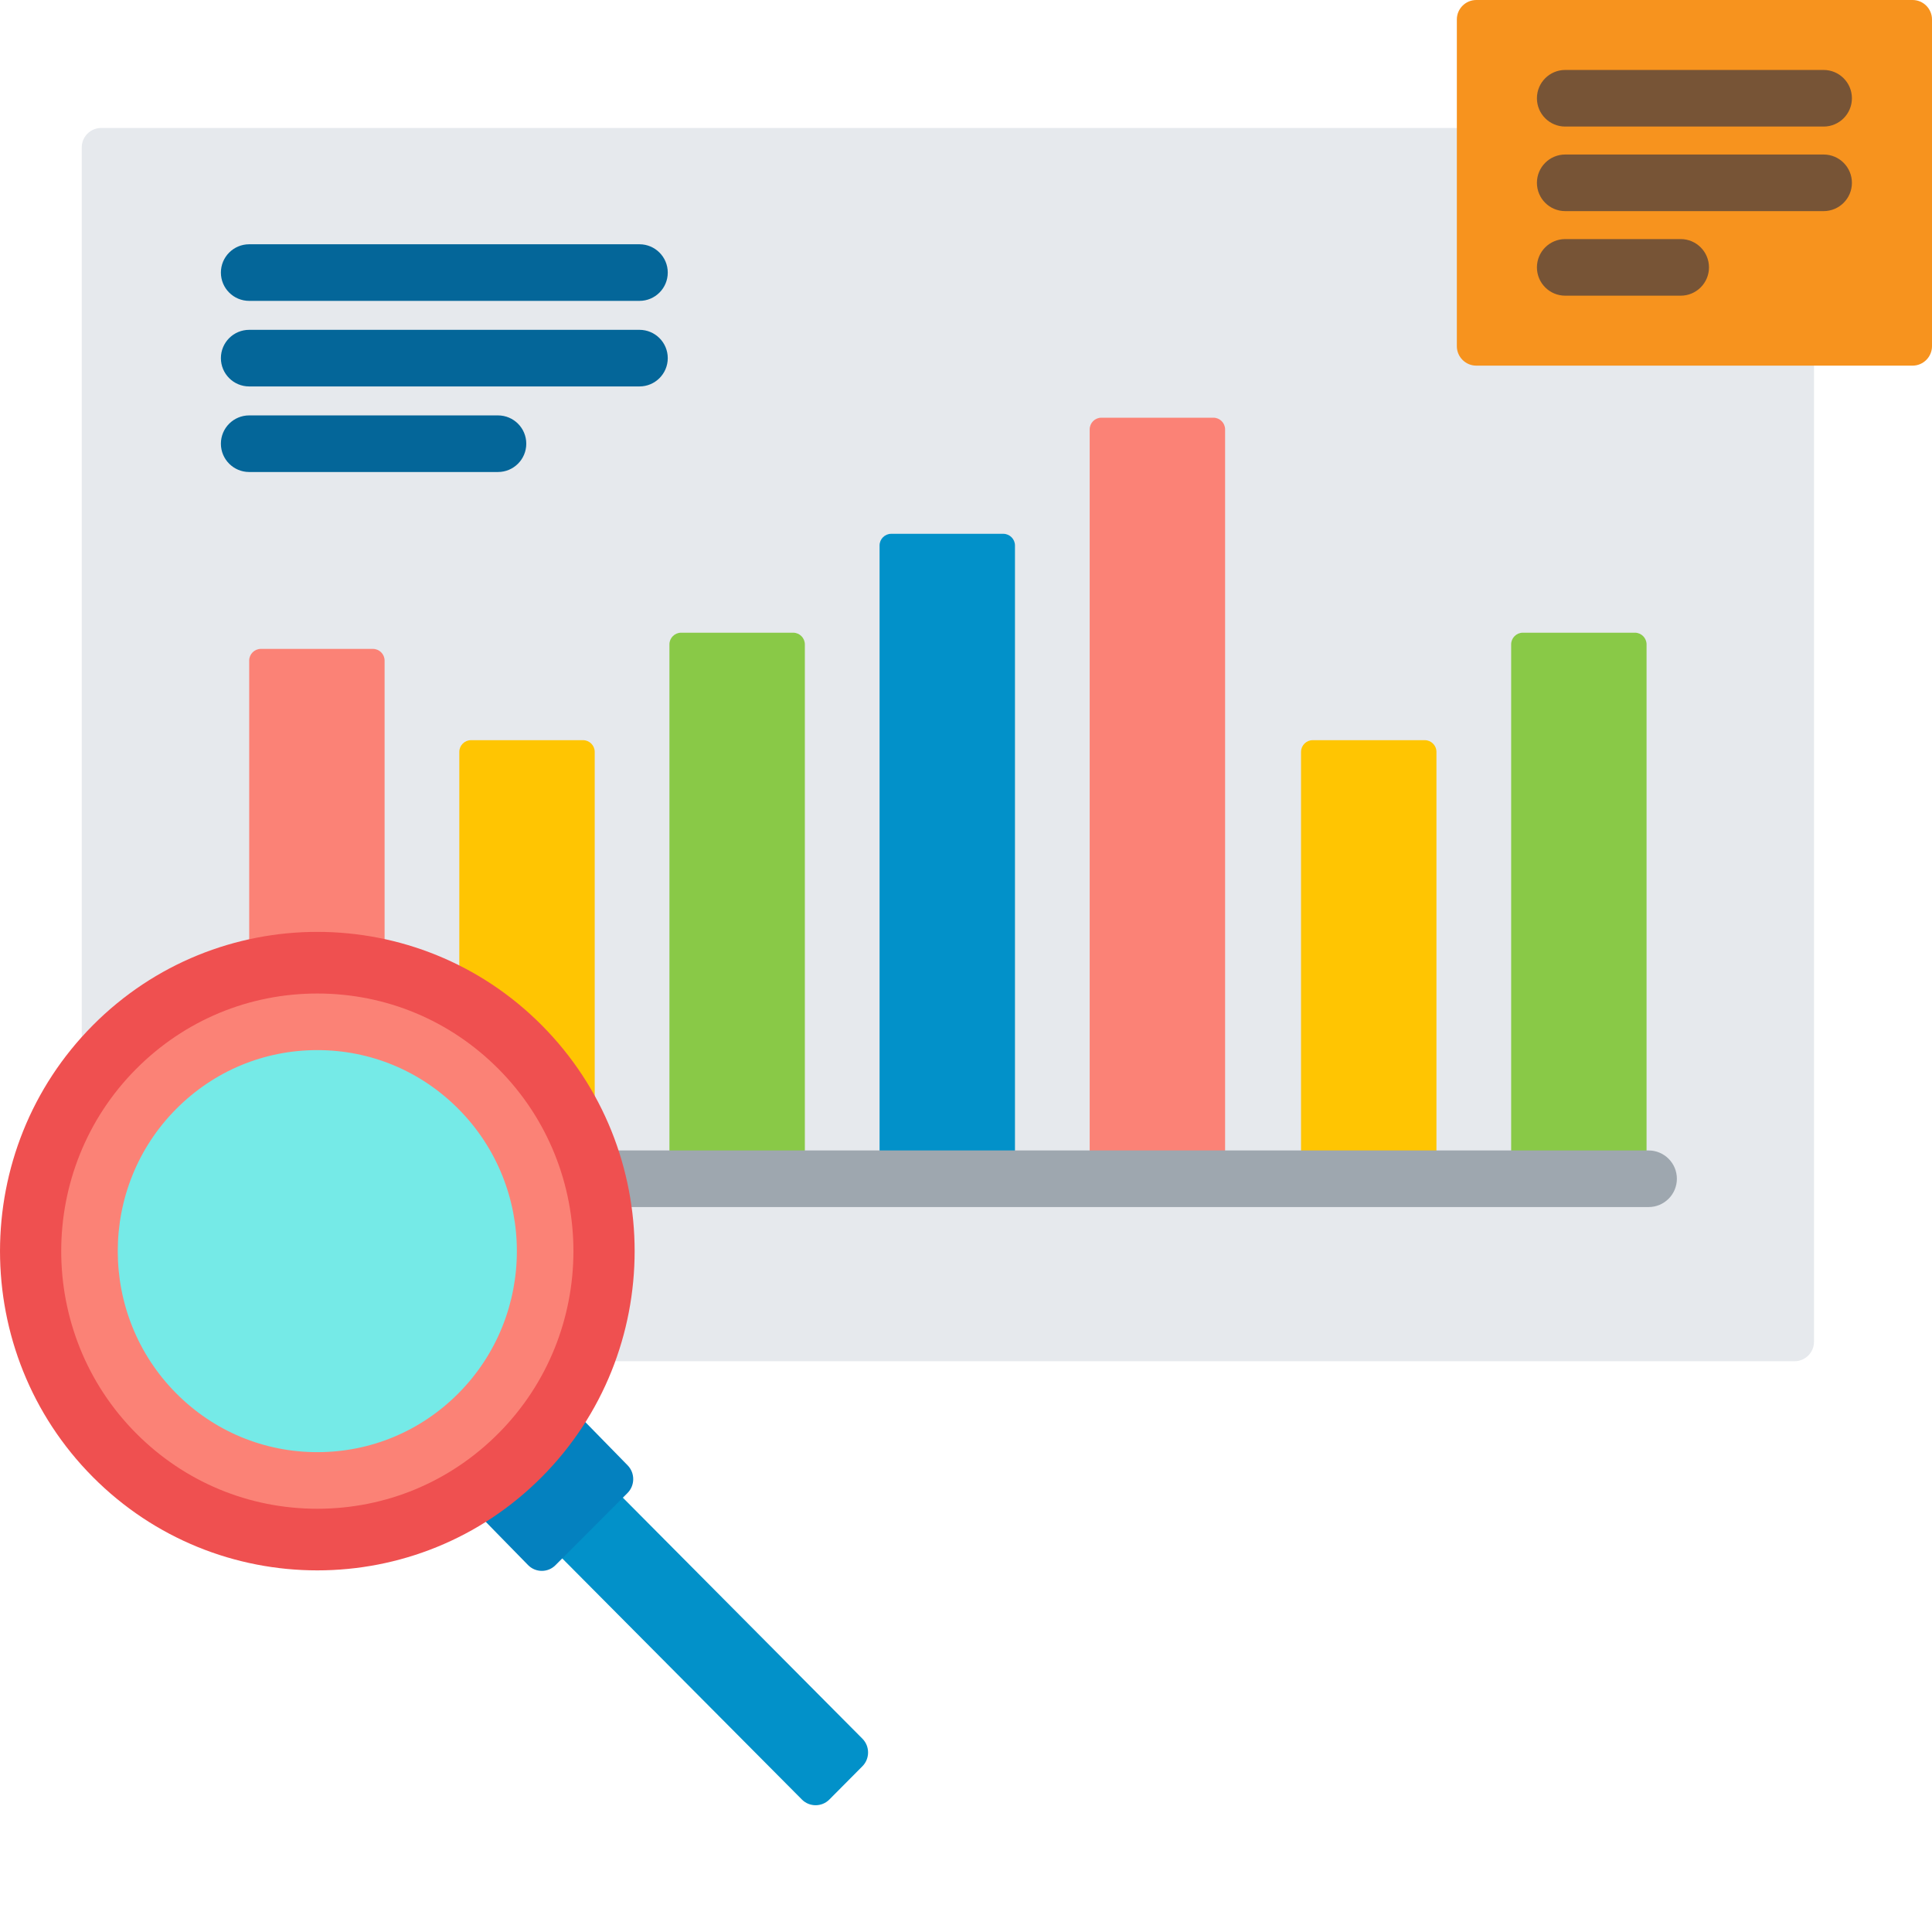
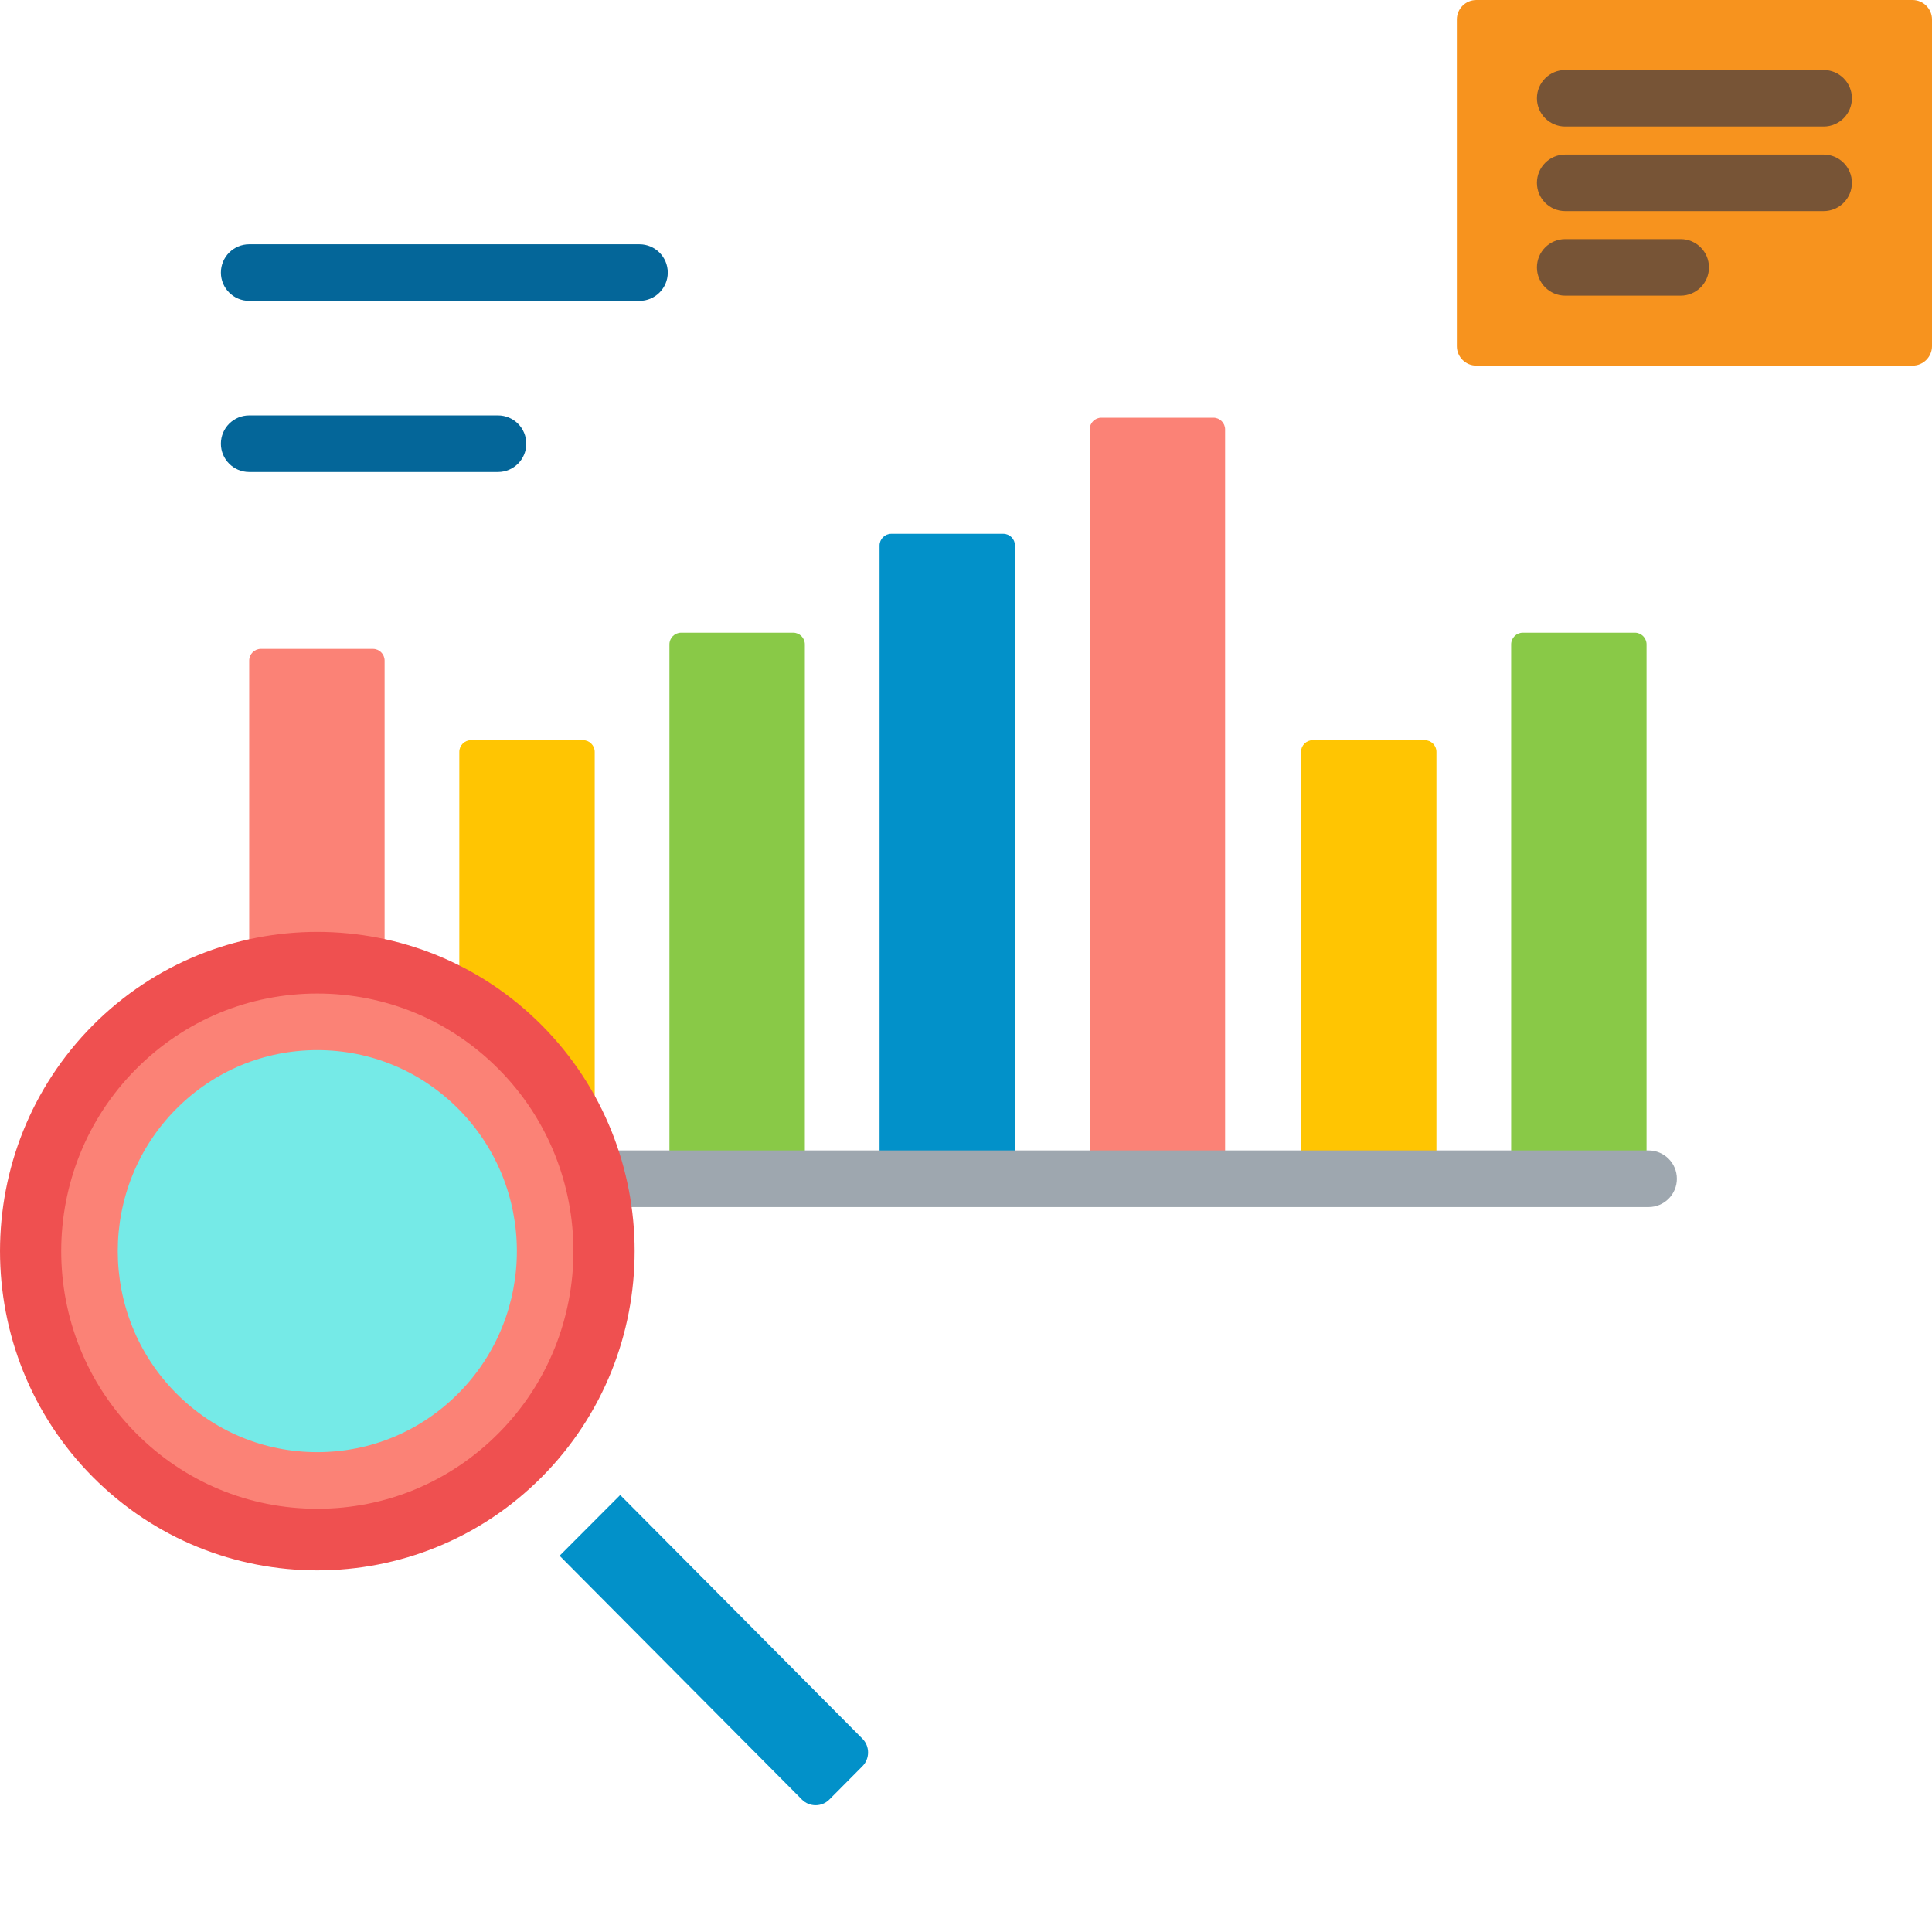
<svg xmlns="http://www.w3.org/2000/svg" version="1.1" width="512" height="512" x="0" y="0" viewBox="0 0 512 512" style="enable-background:new 0 0 512 512" xml:space="preserve">
  <g>
-     <path d="m391.23 95.898c-2.289 0-4.152-1.863-4.152-4.152v-57.832h-360.262c-2.836 0-5.152 2.316-5.152 5.152v237.289c1.172-1.34 2.375-2.66 3.648-3.938 15.676-15.773 36.551-24.457 58.777-24.457 22.23 0 43.105 8.684 58.781 24.457 23.699 23.84 30.051 58.602 19.102 88.32h313.609c2.832 0 5.148-2.316 5.148-5.152v-259.688zm0 0" fill="#E6E9ED" data-original="#e6e9ed" />
    <path d="m84.094 247.961c6.07 0 12.039.668 17.828 1.934v-74.836c0-1.703-1.391-3.094-3.09-3.094h-29.703c-1.699 0-3.09 1.391-3.09 3.094v74.887c5.859-1.297 11.902-1.984 18.055-1.984zm0 0" fill="#FB8276" data-original="#fb8276" />
    <path d="m142.875 272.418c6.035 6.07 10.945 12.855 14.73 20.082v-93.25c0-1.703-1.391-3.094-3.09-3.094h-29.703c-1.699 0-3.09 1.391-3.09 3.094v57.727c7.719 3.941 14.859 9.109 21.152 15.441zm0 0" fill="#FFC502" data-original="#ffc502" />
    <path d="m213.293 306.203v-135.441c0-1.699-1.391-3.09-3.09-3.09h-29.703c-1.703 0-3.094 1.391-3.094 3.09v135.441zm0 0" fill="#89C947" data-original="#89c947" />
    <path d="m268.977 306.203v-161.648c0-1.699-1.391-3.09-3.09-3.09h-29.703c-1.699 0-3.09 1.391-3.09 3.09v161.648zm0 0" fill="#0291C9" data-original="#0291c9" />
    <path d="m324.664 306.203v-192.414c0-1.699-1.391-3.094-3.094-3.094h-29.703c-1.699 0-3.09 1.395-3.09 3.094v192.414zm0 0" fill="#FB8276" data-original="#fb8276" />
    <path d="m380.672 306.203v-106.953c0-1.703-1.387-3.094-3.09-3.094h-29.703c-1.699 0-3.09 1.391-3.09 3.094v106.953zm0 0" fill="#FFC502" data-original="#ffc502" />
    <path d="m436.355 306.203v-135.441c0-1.699-1.391-3.09-3.09-3.09h-29.703c-1.699 0-3.09 1.391-3.09 3.09v135.441zm0 0" fill="#89C947" data-original="#89c947" />
    <g fill="#046699">
      <path d="m169.465 79.734h-103.426c-4.145 0-7.5-3.355-7.5-7.5 0-4.141 3.355-7.5 7.5-7.5h103.426c4.141 0 7.5 3.359 7.5 7.5 0 4.145-3.359 7.5-7.5 7.5zm0 0" fill="#046699" data-original="#046699" />
-       <path d="m169.465 102.41h-103.426c-4.145 0-7.5-3.359-7.5-7.5 0-4.145 3.355-7.5 7.5-7.5h103.426c4.141 0 7.5 3.355 7.5 7.5 0 4.141-3.359 7.5-7.5 7.5zm0 0" fill="#046699" data-original="#046699" />
      <path d="m131.969 125.086h-65.93c-4.145 0-7.5-3.359-7.5-7.5 0-4.145 3.355-7.5 7.5-7.5h65.93c4.145 0 7.5 3.355 7.5 7.5 0 4.141-3.359 7.5-7.5 7.5zm0 0" fill="#046699" data-original="#046699" />
    </g>
    <path d="m512 91.746c0 2.832-2.316 5.152-5.148 5.152h-115.621c-2.836 0-5.152-2.32-5.152-5.152v-86.594c0-2.832 2.316-5.152 5.152-5.152h115.621c2.832 0 5.148 2.32 5.148 5.152zm0 0" fill="#F7931E" data-original="#f7931e" />
    <path d="m483.277 33.539h-68.477c-4.145 0-7.5-3.355-7.5-7.5 0-4.141 3.355-7.5 7.5-7.5h68.477c4.145 0 7.5 3.359 7.5 7.5 0 4.145-3.355 7.5-7.5 7.5zm0 0" fill="#775436" data-original="#775436" />
    <path d="m483.277 55.949h-68.477c-4.145 0-7.5-3.359-7.5-7.5s3.355-7.5 7.5-7.5h68.477c4.145 0 7.5 3.359 7.5 7.5s-3.355 7.5-7.5 7.5zm0 0" fill="#775436" data-original="#775436" />
    <path d="m445.398 78.359h-30.598c-4.145 0-7.5-3.359-7.5-7.5s3.355-7.5 7.5-7.5h30.598c4.141 0 7.5 3.359 7.5 7.5s-3.359 7.5-7.5 7.5zm0 0" fill="#775436" data-original="#775436" />
    <path d="m436.887 304.883h-274.031c1.629 4.898 2.812 9.922 3.516 15h270.52c4.141 0 7.5-3.359 7.5-7.5-.004-4.145-3.359-7.5-7.504-7.5zm0 0" fill="#9EA7AF" data-original="#9ea7af" />
    <path d="m228.547 460.77-64.188-64.578-16.062 16.098 64.219 64.609c1.996 2.008 5.266 2.008 7.266 0l8.766-8.824c2-2.008 2-5.297 0-7.305zm0 0" fill="#0291C9" data-original="#0291c9" />
-     <path d="m166.336 388.336-11.922-12.191c-3.238 5.168-7.07 10.066-11.543 14.566-4.539 4.566-9.527 8.52-14.852 11.863l11.93 12.195c1.98 2.023 5.242 2.043 7.242.035l19.105-19.141c2.004-2.004 2.02-5.305.039-7.328zm0 0" fill="#0481BF" data-original="#0481bf" />
    <path d="m143.582 391.418c-32.805 33-86.18 33-118.98 0-32.801-33.004-32.801-86.703 0-119.707 32.805-33.004 86.176-33.004 118.98 0 32.805 33.004 32.805 86.703 0 119.707zm0 0" fill="#EF5050" data-original="#ef5050" />
    <path d="m126.805 288.59c23.59 23.734 23.59 62.215 0 85.949-23.586 23.73-61.836 23.73-85.426 0-23.59-23.734-23.59-62.215 0-85.949s61.836-23.734 85.426 0zm0 0" fill="#75EAE7" data-original="#75eae7" />
    <path d="m84.094 399.836c-18.148 0-35.207-7.105-48.035-20.012-26.449-26.609-26.449-69.91 0-96.52 12.828-12.906 29.887-20.012 48.035-20.012s35.203 7.105 48.031 20.012c26.453 26.609 26.453 69.91 0 96.52-12.828 12.906-29.883 20.012-48.031 20.012zm0-121.547c-14.125 0-27.402 5.535-37.395 15.59-20.656 20.777-20.656 54.59 0 75.371 9.988 10.051 23.27 15.586 37.395 15.586 14.121 0 27.402-5.535 37.391-15.586 20.656-20.781 20.656-54.594 0-75.371-9.988-10.055-23.27-15.59-37.391-15.59zm0 0" fill="#FB8276" data-original="#fb8276" />
  </g>
</svg>